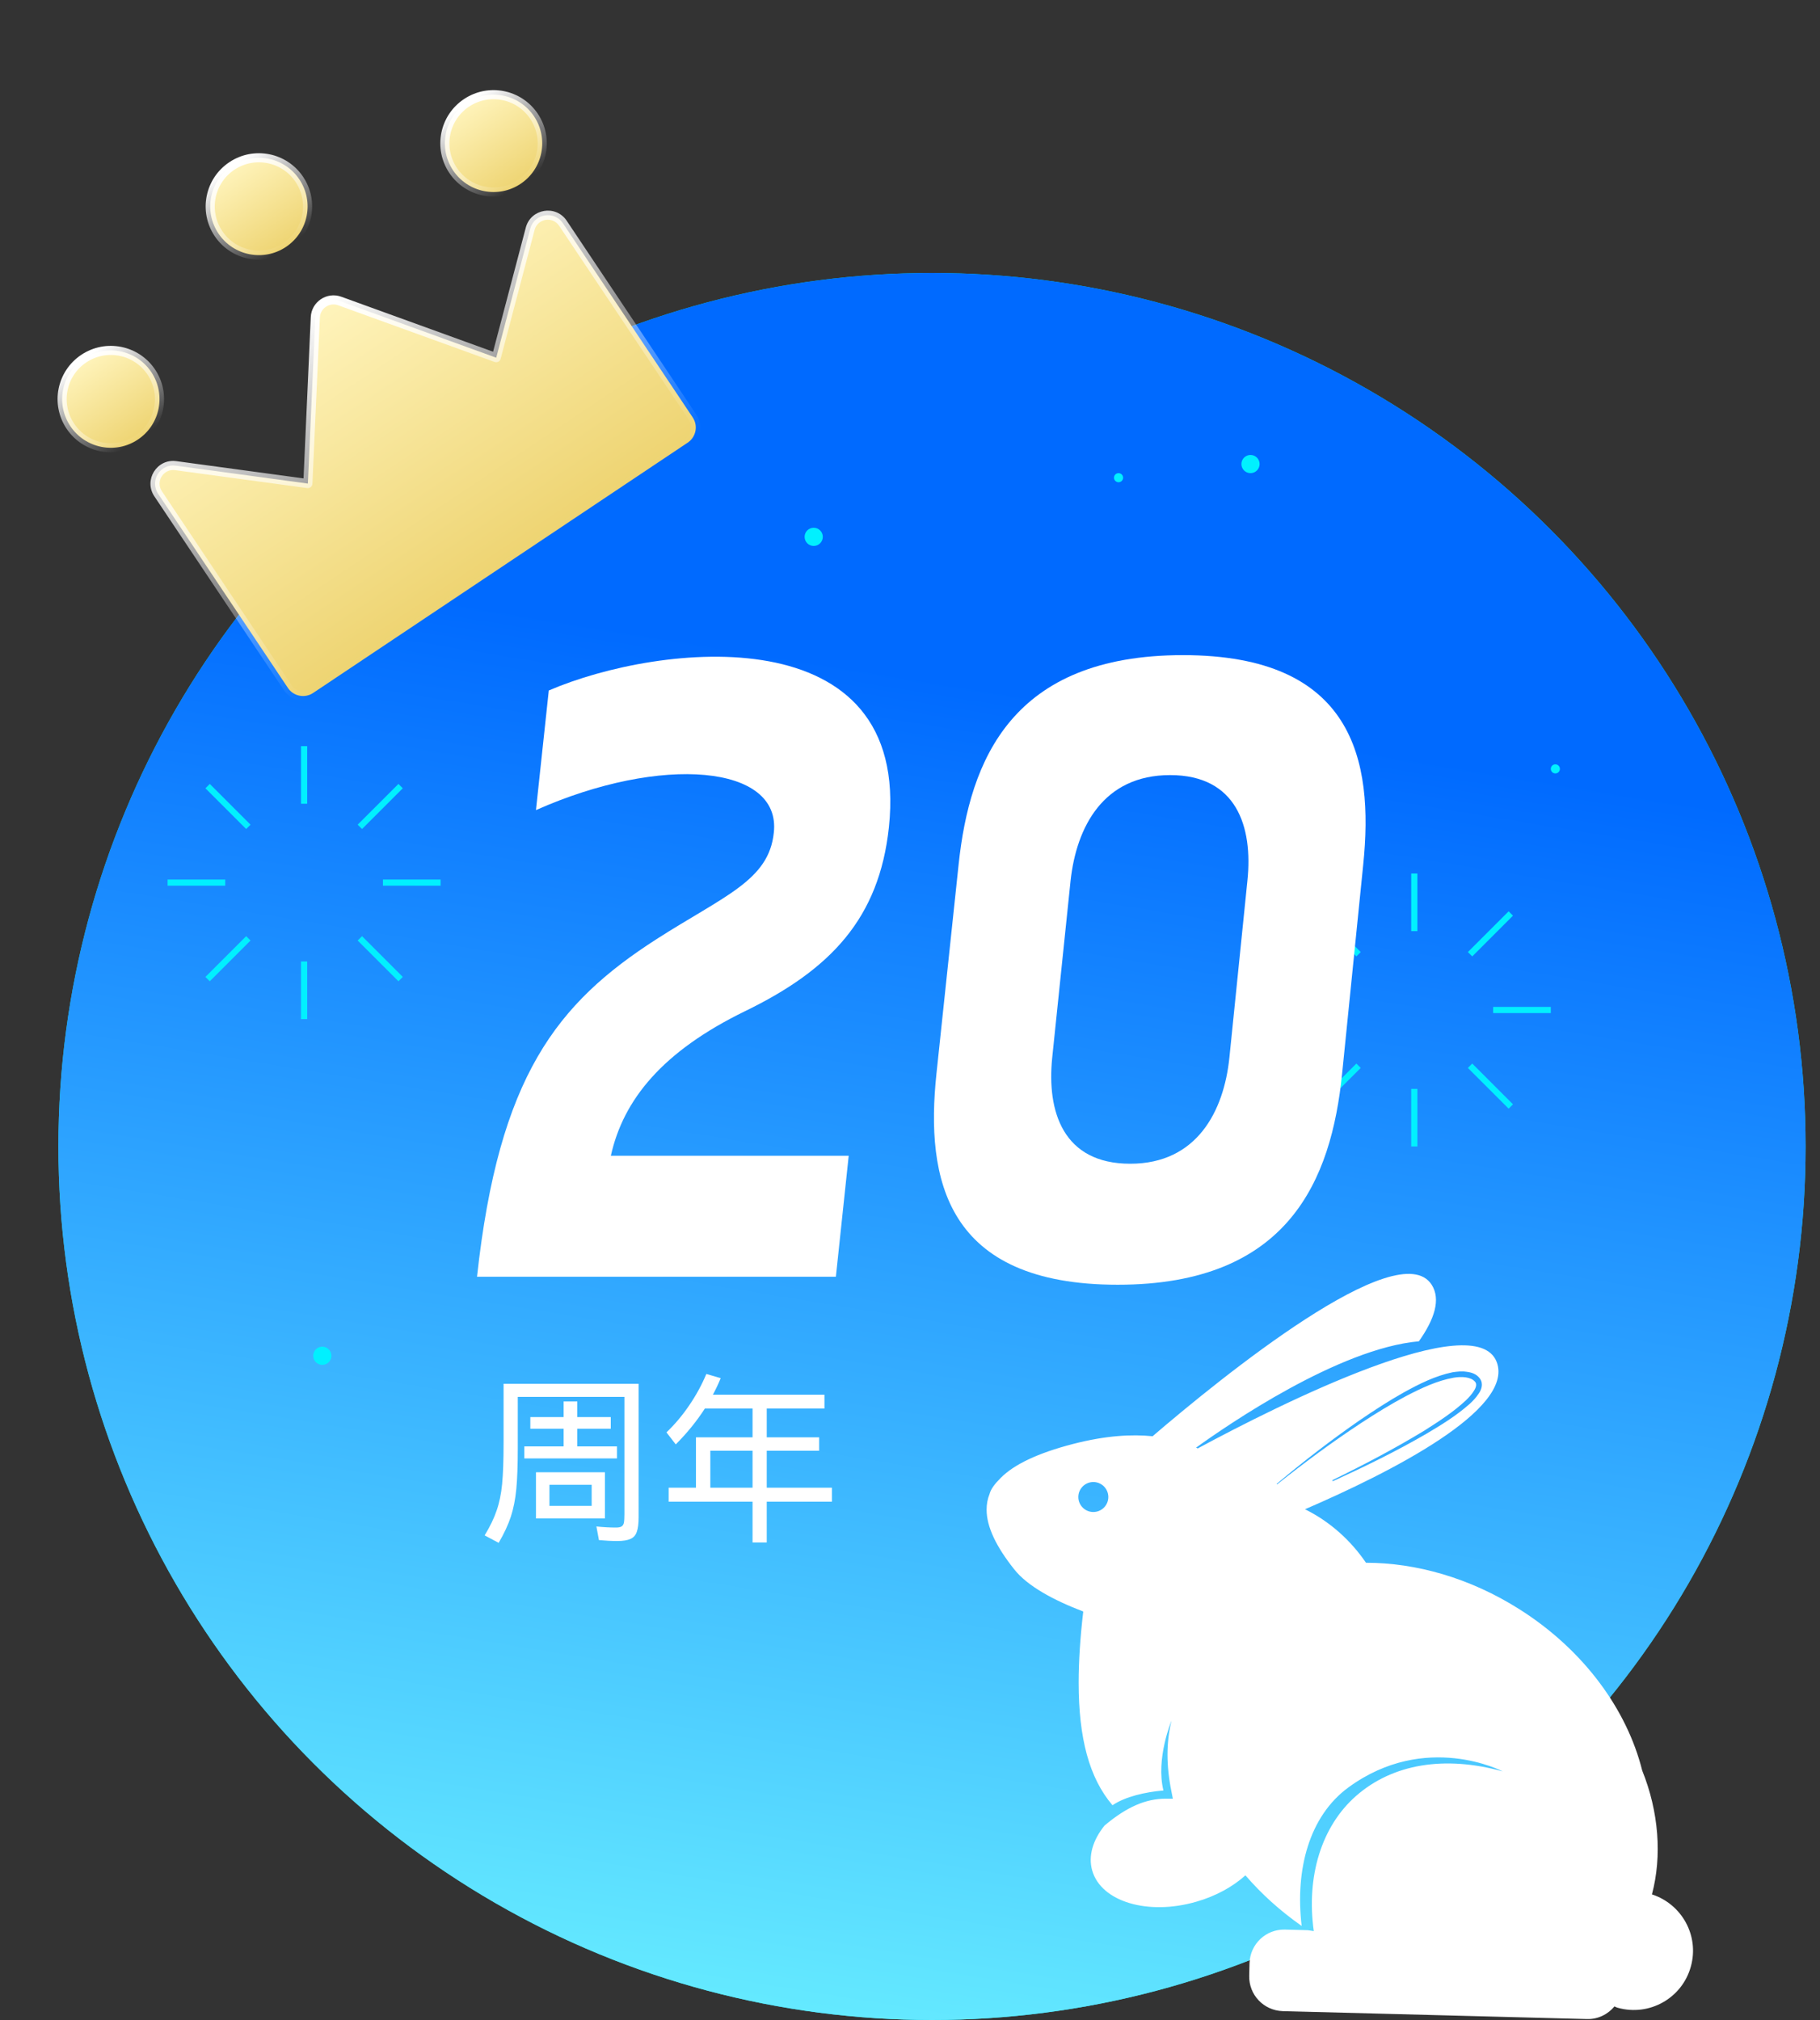
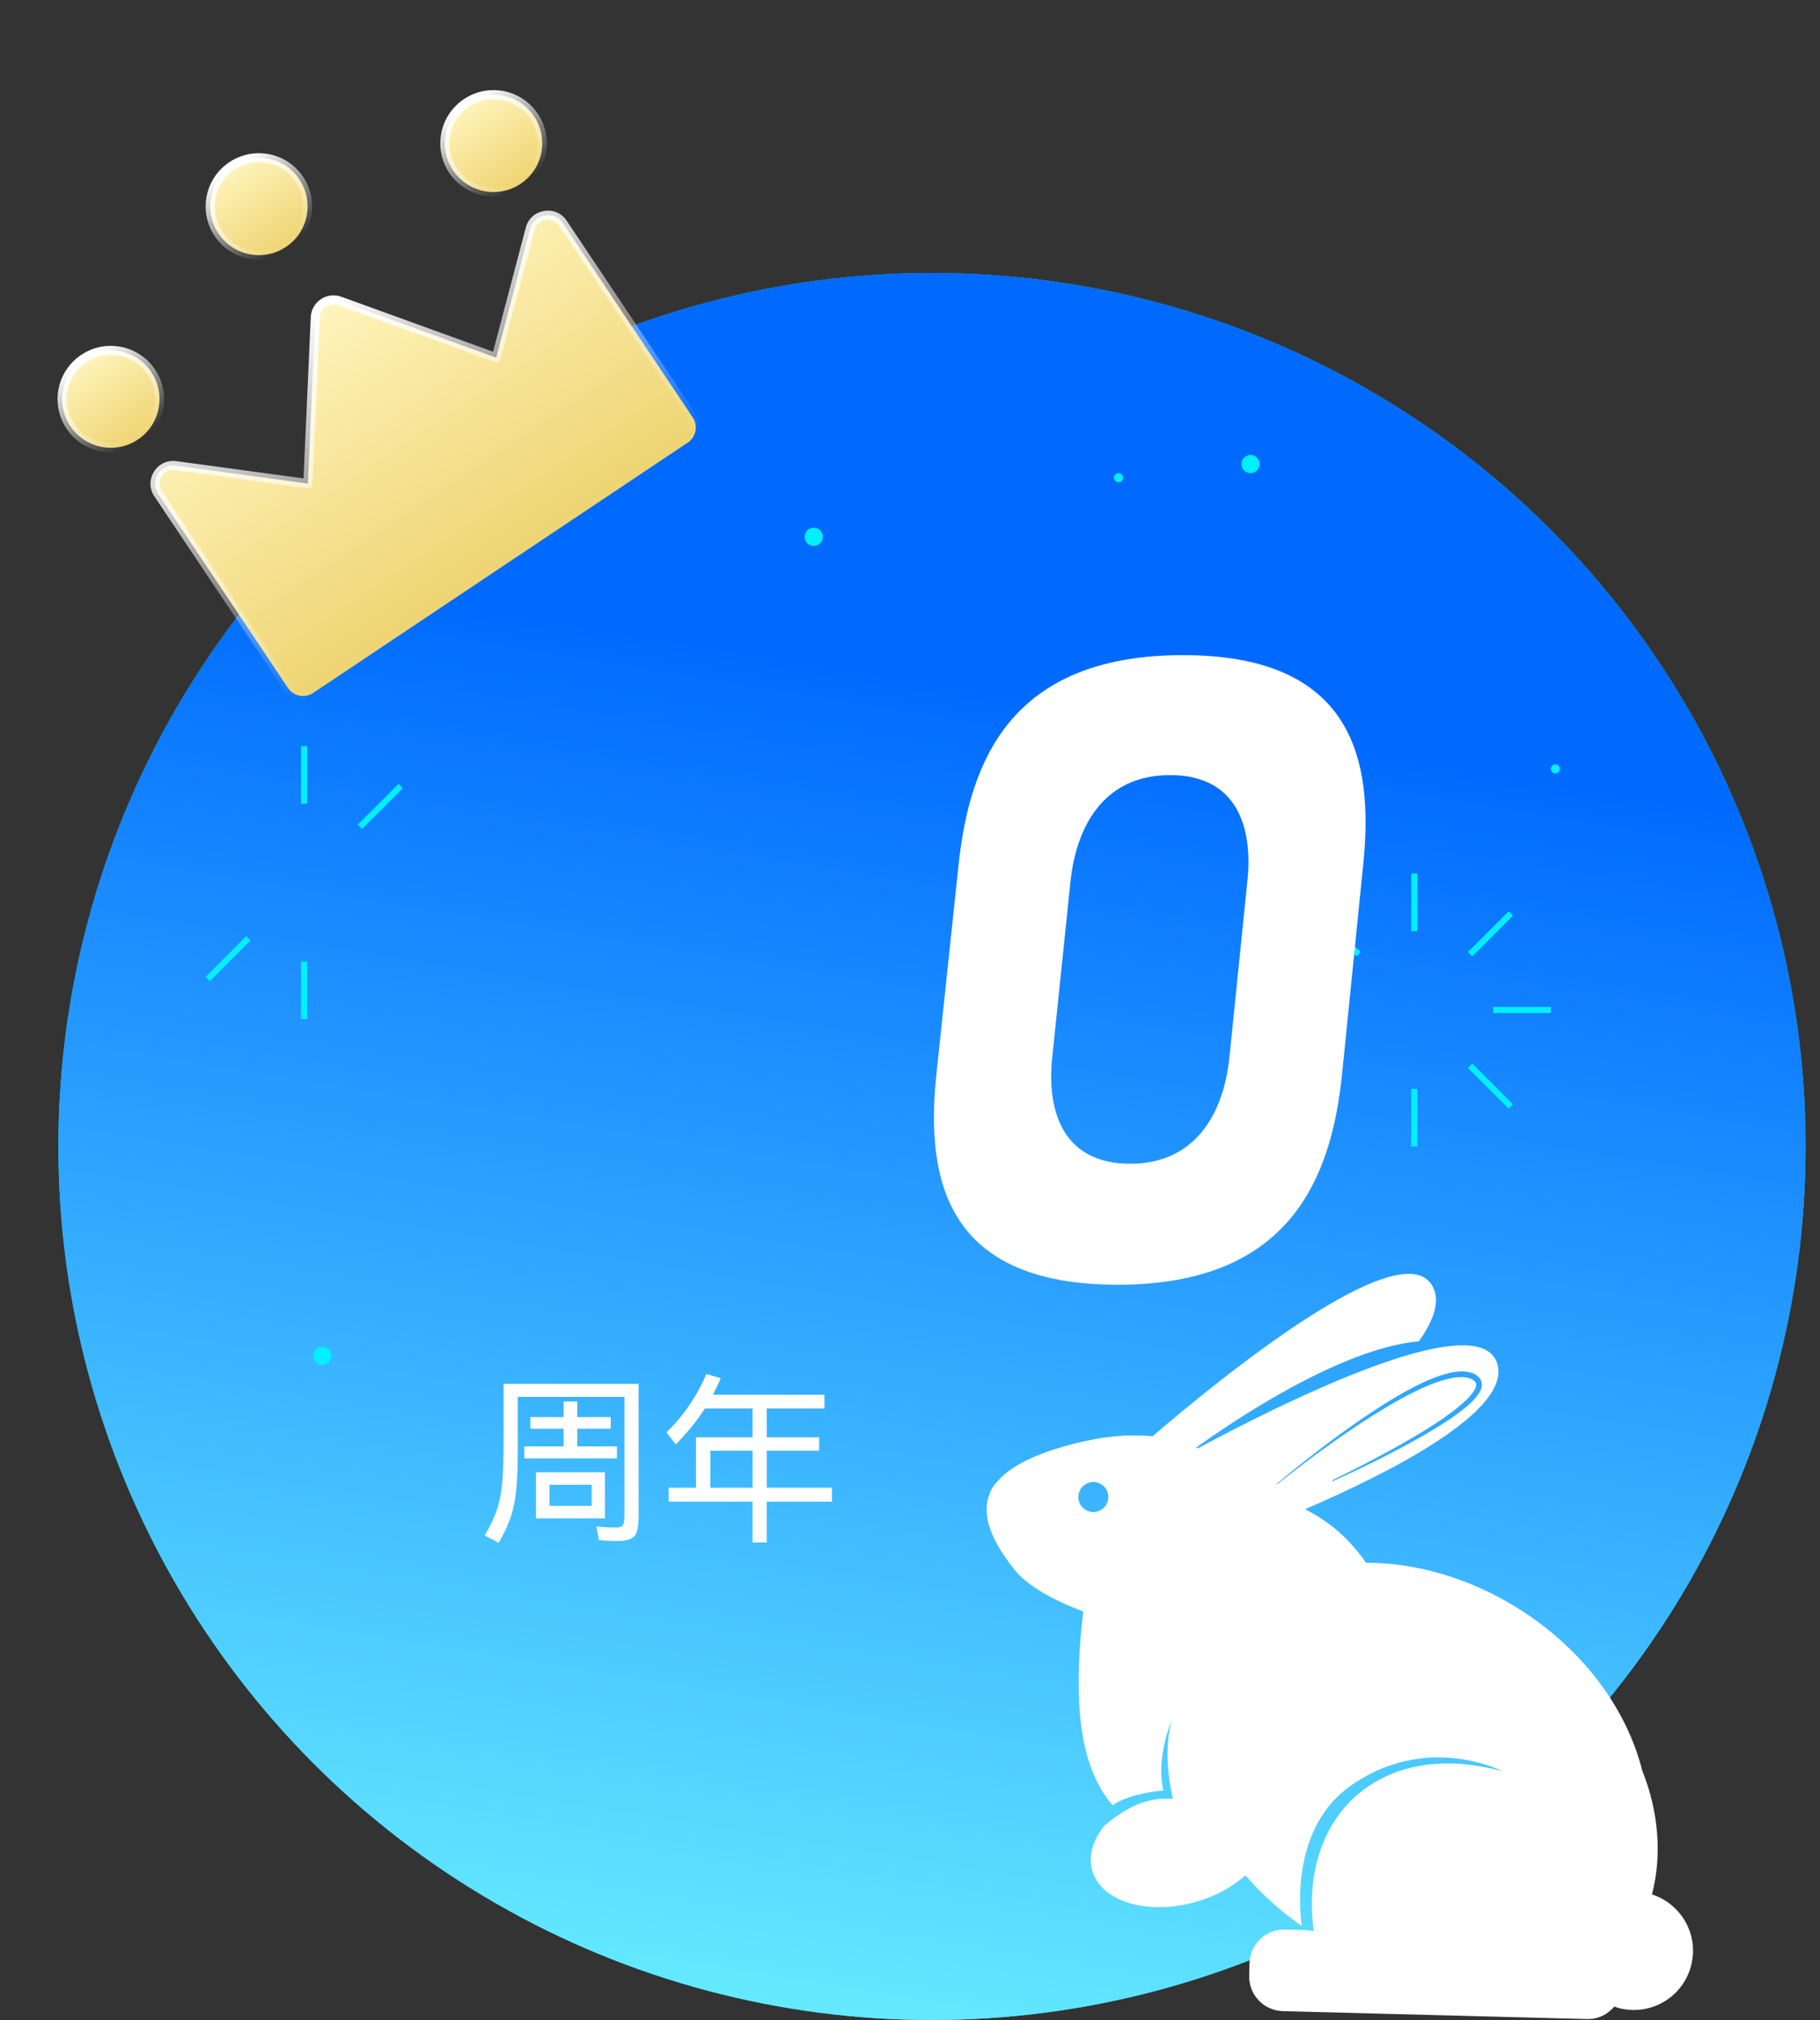
<svg xmlns="http://www.w3.org/2000/svg" width="100" height="111" viewBox="0 0 100 111" fill="none">
  <rect x="0" y="0" width="100" height="111" fill="#333333" stroke="none" />
  <circle cx="51.209" cy="63" r="48" fill="url(#paint0_linear_81_36912)" />
  <circle cx="51.209" cy="63" r="48" fill="url(#paint1_linear_81_36912)" />
  <path d="M27.669 76.04H35.089V83.36C35.089 83.72 35.056 83.99 34.989 84.17C34.929 84.357 34.816 84.487 34.649 84.56C34.482 84.64 34.239 84.68 33.919 84.68C33.612 84.68 33.276 84.663 32.909 84.63L32.769 83.88C33.142 83.92 33.499 83.94 33.839 83.94C33.986 83.94 34.089 83.92 34.149 83.88C34.216 83.84 34.259 83.773 34.279 83.68C34.299 83.58 34.309 83.423 34.309 83.21V76.76H28.449V79.59C28.449 80.517 28.422 81.26 28.369 81.82C28.316 82.38 28.216 82.887 28.069 83.34C27.922 83.787 27.699 84.267 27.399 84.78L26.629 84.37C26.929 83.877 27.149 83.42 27.289 83C27.436 82.58 27.536 82.097 27.589 81.55C27.642 80.997 27.669 80.243 27.669 79.29V76.04ZM28.809 80.14V79.48H30.969V78.51H29.139V77.87H30.969V77.01H31.719V77.87H33.559V78.51H31.719V79.48H33.899V80.14H28.809ZM29.449 80.9H33.239V83.44H29.449V80.9ZM30.189 82.75H32.509V81.59H30.189V82.75ZM45.709 81.75V82.52H42.129V84.76H41.349V82.52H36.739V81.75H38.239V78.98H41.349V77.4H38.729C38.282 78.093 37.749 78.75 37.129 79.37L36.619 78.71C37.086 78.263 37.506 77.763 37.879 77.21C38.259 76.65 38.569 76.08 38.809 75.5L39.599 75.73C39.466 76.057 39.322 76.36 39.169 76.64H45.299V77.4H42.129V78.98H45.009V79.72H42.129V81.75H45.709ZM39.029 79.72V81.75H41.349V79.72H39.029Z" fill="white" />
  <path fill-rule="evenodd" clip-rule="evenodd" d="M90.23 97.289C91.142 99.55 91.327 101.988 90.766 104.098C92.415 104.634 93.378 106.376 92.902 108.068C92.424 109.801 90.624 110.815 88.89 110.329C88.842 110.317 88.799 110.297 88.757 110.277C88.74 110.269 88.723 110.261 88.706 110.254C88.345 110.689 87.801 110.965 87.198 110.948L70.481 110.513C69.434 110.479 68.613 109.617 68.638 108.57L68.655 107.875C68.689 106.828 69.552 106.007 70.598 106.032L71.545 106.057L71.863 106.066L72.186 106.116C71.767 103.126 72.6 100.362 74.51 98.687C76.511 96.929 79.368 96.451 82.567 97.339C82.567 97.339 78.333 95.12 74.091 98.218C71.934 99.794 71.152 102.741 71.52 105.832C70.339 105.003 69.309 104.073 68.43 103.051C67.743 103.671 66.813 104.191 65.733 104.5C63.07 105.271 60.507 104.5 60.013 102.792C59.778 101.98 60.055 101.1 60.691 100.313C61.906 99.291 62.953 98.839 64.05 98.839H64.443L64.368 98.462C64.075 97.03 64.075 95.749 64.368 94.551C64.368 94.551 63.493 96.648 63.925 98.388C62.937 98.472 61.83 98.722 61.126 99.199C59.845 97.7 59.267 95.506 59.267 92.466C59.267 91.293 59.351 89.987 59.519 88.554C57.877 87.926 56.453 87.156 55.725 86.234C54.745 85.003 54.209 83.906 54.209 82.96C54.209 82.658 54.259 82.373 54.368 82.105C54.443 81.82 54.645 81.555 54.979 81.217C55.716 80.472 57.014 79.852 58.949 79.349C60.758 78.881 62.198 78.805 63.329 78.922C67.098 75.69 76.847 67.775 78.664 70.598C79.175 71.402 78.815 72.499 77.961 73.705C73.563 74.098 67.458 78.294 65.716 79.551C65.742 79.557 65.762 79.568 65.785 79.58C65.793 79.584 65.8 79.588 65.808 79.592C70.364 77.138 81.084 71.778 82.24 74.852C83.211 77.456 76.385 80.915 71.704 82.934C73.069 83.612 74.208 84.634 75.054 85.874C77.792 85.874 80.757 86.703 83.471 88.42C87.039 90.673 89.4 93.964 90.23 97.289ZM70.154 81.56C70.162 81.569 70.171 81.569 70.179 81.56C71.67 80.371 73.211 79.232 74.803 78.185C75.598 77.666 76.411 77.163 77.248 76.719C78.086 76.284 78.965 75.865 79.87 75.706C80.305 75.631 80.824 75.656 81.051 75.932C81.151 76.049 81.109 76.242 80.984 76.427C80.875 76.611 80.716 76.778 80.548 76.946C79.87 77.582 79.066 78.102 78.262 78.612C76.637 79.6 74.945 80.488 73.228 81.326C73.211 81.334 73.203 81.351 73.211 81.368C73.219 81.385 73.236 81.393 73.253 81.385C74.995 80.589 76.712 79.751 78.37 78.788C79.191 78.303 80.012 77.8 80.749 77.147C80.925 76.987 81.101 76.803 81.243 76.585C81.386 76.393 81.528 76.041 81.31 75.748C81.118 75.489 80.841 75.413 80.582 75.38C80.322 75.338 80.062 75.371 79.819 75.405C78.847 75.606 77.977 76.05 77.139 76.51C76.301 76.979 75.497 77.507 74.71 78.043C73.135 79.131 71.62 80.304 70.154 81.535C70.146 81.535 70.146 81.552 70.154 81.56ZM60.073 83.085C60.528 83.085 60.897 82.717 60.897 82.262C60.897 81.807 60.528 81.438 60.073 81.438C59.618 81.438 59.249 81.807 59.249 82.262C59.249 82.717 59.618 83.085 60.073 83.085Z" fill="white" />
  <circle cx="68.709" cy="25.5" r="0.5" fill="#01F0FF" />
  <circle cx="44.709" cy="29.5" r="0.5" fill="#01F0FF" />
  <circle cx="17.709" cy="74.5" r="0.5" fill="#01F0FF" />
  <circle cx="61.459" cy="26.25" r="0.25" fill="#01F0FF" />
  <circle cx="85.459" cy="42.25" r="0.25" fill="#01F0FF" />
  <path d="M16.878 41H16.539V44.167H16.878V41Z" fill="#01F0FF" />
  <path d="M16.878 52.833H16.539V56H16.878V52.833Z" fill="#01F0FF" />
-   <path d="M24.209 48.331H21.042V48.669H24.209V48.331Z" fill="#01F0FF" />
-   <path d="M12.376 48.331H9.209V48.669H12.376V48.331Z" fill="#01F0FF" />
+   <path d="M24.209 48.331H21.042H24.209V48.331Z" fill="#01F0FF" />
  <path d="M21.892 43.077L19.652 45.316L19.892 45.556L22.131 43.316L21.892 43.077Z" fill="#01F0FF" />
  <path d="M13.526 51.443L11.286 53.683L11.526 53.922L13.765 51.683L13.526 51.443Z" fill="#01F0FF" />
-   <path d="M19.892 51.443L19.652 51.683L21.892 53.922L22.131 53.683L19.892 51.443Z" fill="#01F0FF" />
-   <path d="M11.526 43.077L11.286 43.317L13.526 45.556L13.765 45.317L11.526 43.077Z" fill="#01F0FF" />
  <path d="M77.878 48H77.539V51.167H77.878V48Z" fill="#01F0FF" />
  <path d="M77.878 59.833H77.539V63H77.878V59.833Z" fill="#01F0FF" />
  <path d="M85.209 55.331H82.042V55.669H85.209V55.331Z" fill="#01F0FF" />
  <path d="M73.376 55.331H70.209V55.669H73.376V55.331Z" fill="#01F0FF" />
  <path d="M82.892 50.077L80.652 52.316L80.892 52.556L83.131 50.316L82.892 50.077Z" fill="#01F0FF" />
-   <path d="M74.526 58.443L72.286 60.683L72.526 60.922L74.765 58.683L74.526 58.443Z" fill="#01F0FF" />
  <path d="M80.892 58.443L80.652 58.683L82.892 60.922L83.131 60.683L80.892 58.443Z" fill="#01F0FF" />
  <path d="M72.526 50.077L72.286 50.317L74.526 52.556L74.765 52.317L72.526 50.077Z" fill="#01F0FF" />
  <path fill-rule="evenodd" clip-rule="evenodd" d="M74.903 47.507L73.741 59.014C73.15 64.805 70.826 70.597 61.415 70.597C51.966 70.597 50.842 64.805 51.452 59.014L52.671 47.507C53.28 41.753 55.605 36 64.997 36C74.351 36 75.494 41.753 74.903 47.507ZM57.814 58.118L58.824 48.383C59.148 45.449 60.615 42.592 64.292 42.592C67.949 42.592 68.845 45.43 68.54 48.383L67.549 58.118C67.245 61.071 65.758 63.948 62.101 63.948C58.405 63.948 57.509 61.071 57.814 58.118Z" fill="white" />
-   <path d="M30.153 37.943L29.448 44.516C36.345 41.449 42.936 42.02 42.517 45.754C42.251 48.383 39.793 49.221 36.078 51.603C30.591 55.127 27.41 59.147 26.21 70.158L45.927 70.158L46.632 63.51L33.563 63.51C34.249 60.423 36.402 57.775 40.936 55.565C45.642 53.279 48.309 50.46 48.842 45.449C50.062 33.79 36.249 35.314 30.153 37.943Z" fill="white" />
  <path fill-rule="evenodd" clip-rule="evenodd" d="M16.916 26.573L17.326 17.435C17.356 16.762 18.032 16.31 18.666 16.54L27.265 19.656L29.132 12.569C29.351 11.736 30.451 11.552 30.93 12.268L38.061 22.937C38.368 23.396 38.244 24.017 37.785 24.324L17.206 38.078C16.747 38.385 16.126 38.262 15.819 37.803L8.688 27.134C8.21 26.418 8.8 25.471 9.654 25.587L16.916 26.573Z" fill="url(#paint2_linear_81_36912)" />
  <path d="M17.326 17.435L17.576 17.447L17.326 17.435ZM16.916 26.573L16.882 26.82C16.952 26.83 17.022 26.809 17.076 26.764C17.13 26.719 17.163 26.654 17.166 26.584L16.916 26.573ZM18.666 16.54L18.751 16.305L18.666 16.54ZM27.265 19.656L27.18 19.891C27.246 19.915 27.319 19.91 27.381 19.877C27.443 19.845 27.489 19.787 27.507 19.719L27.265 19.656ZM29.132 12.569L28.89 12.506L29.132 12.569ZM30.93 12.268L30.722 12.408L30.93 12.268ZM38.061 22.937L38.269 22.798L38.061 22.937ZM15.819 37.803L15.611 37.941L15.819 37.803ZM8.688 27.134L8.896 26.995L8.688 27.134ZM9.654 25.587L9.688 25.34L9.654 25.587ZM17.076 17.424L16.666 26.561L17.166 26.584L17.576 17.447L17.076 17.424ZM18.751 16.305C17.958 16.018 17.114 16.582 17.076 17.424L17.576 17.447C17.599 16.941 18.105 16.603 18.581 16.775L18.751 16.305ZM27.35 19.421L18.751 16.305L18.581 16.775L27.18 19.891L27.35 19.421ZM27.507 19.719L29.374 12.633L28.89 12.506L27.023 19.592L27.507 19.719ZM29.374 12.633C29.538 12.008 30.363 11.87 30.722 12.408L31.138 12.13C30.54 11.234 29.165 11.464 28.89 12.506L29.374 12.633ZM30.722 12.408L37.853 23.076L38.269 22.798L31.138 12.13L30.722 12.408ZM37.853 23.076C38.083 23.421 37.99 23.886 37.646 24.116L37.924 24.532C38.498 24.149 38.652 23.372 38.269 22.798L37.853 23.076ZM37.646 24.116L17.067 37.87L17.345 38.286L37.924 24.532L37.646 24.116ZM17.067 37.87C16.723 38.101 16.257 38.008 16.027 37.664L15.611 37.941C15.995 38.516 16.771 38.67 17.345 38.286L17.067 37.87ZM16.027 37.664L8.896 26.995L8.481 27.273L15.611 37.941L16.027 37.664ZM8.896 26.995C8.537 26.458 8.98 25.748 9.621 25.835L9.688 25.34C8.621 25.195 7.882 26.377 8.481 27.273L8.896 26.995ZM9.621 25.835L16.882 26.82L16.95 26.325L9.688 25.34L9.621 25.835Z" fill="url(#paint3_linear_81_36912)" />
  <circle cx="14.225" cy="11.345" r="2.675" transform="rotate(-33.757 14.225 11.345)" fill="url(#paint4_linear_81_36912)" stroke="url(#paint5_linear_81_36912)" stroke-width="0.5" stroke-linejoin="round" />
  <circle cx="27.118" cy="7.877" r="2.675" transform="rotate(-33.757 27.118 7.877)" fill="url(#paint6_linear_81_36912)" stroke="url(#paint7_linear_81_36912)" stroke-width="0.5" stroke-linejoin="round" />
  <circle cx="6.089" cy="21.931" r="2.675" transform="rotate(-33.757 6.089 21.931)" fill="url(#paint8_linear_81_36912)" stroke="url(#paint9_linear_81_36912)" stroke-width="0.5" stroke-linejoin="round" />
  <defs>
    <linearGradient id="paint0_linear_81_36912" x1="51.209" y1="15" x2="51.209" y2="111" gradientUnits="userSpaceOnUse">
      <stop stop-color="#00DDC0" />
      <stop offset="1" stop-color="#1AE4FF" />
    </linearGradient>
    <linearGradient id="paint1_linear_81_36912" x1="27.144" y1="33.349" x2="13.339" y2="118.094" gradientUnits="userSpaceOnUse">
      <stop stop-color="#006AFF" />
      <stop offset="1" stop-color="#75FFFF" />
    </linearGradient>
    <linearGradient id="paint2_linear_81_36912" x1="17.769" y1="16.649" x2="27.495" y2="31.201" gradientUnits="userSpaceOnUse">
      <stop stop-color="#FFF4BC" />
      <stop offset="1" stop-color="#EED472" />
    </linearGradient>
    <linearGradient id="paint3_linear_81_36912" x1="17.769" y1="16.649" x2="27.495" y2="31.201" gradientUnits="userSpaceOnUse">
      <stop stop-color="white" />
      <stop offset="1" stop-color="white" stop-opacity="0" />
    </linearGradient>
    <linearGradient id="paint4_linear_81_36912" x1="14.225" y1="8.669" x2="14.225" y2="14.02" gradientUnits="userSpaceOnUse">
      <stop stop-color="#FFF4BC" />
      <stop offset="1" stop-color="#EED472" />
    </linearGradient>
    <linearGradient id="paint5_linear_81_36912" x1="14.225" y1="8.669" x2="14.225" y2="14.02" gradientUnits="userSpaceOnUse">
      <stop stop-color="white" />
      <stop offset="1" stop-color="white" stop-opacity="0" />
    </linearGradient>
    <linearGradient id="paint6_linear_81_36912" x1="27.118" y1="5.201" x2="27.118" y2="10.552" gradientUnits="userSpaceOnUse">
      <stop stop-color="#FFF4BC" />
      <stop offset="1" stop-color="#EED472" />
    </linearGradient>
    <linearGradient id="paint7_linear_81_36912" x1="27.118" y1="5.201" x2="27.118" y2="10.552" gradientUnits="userSpaceOnUse">
      <stop stop-color="white" />
      <stop offset="1" stop-color="white" stop-opacity="0" />
    </linearGradient>
    <linearGradient id="paint8_linear_81_36912" x1="6.089" y1="19.256" x2="6.089" y2="24.606" gradientUnits="userSpaceOnUse">
      <stop stop-color="#FFF4BC" />
      <stop offset="1" stop-color="#EED472" />
    </linearGradient>
    <linearGradient id="paint9_linear_81_36912" x1="6.089" y1="19.256" x2="6.089" y2="24.606" gradientUnits="userSpaceOnUse">
      <stop stop-color="white" />
      <stop offset="1" stop-color="white" stop-opacity="0" />
    </linearGradient>
  </defs>
</svg>